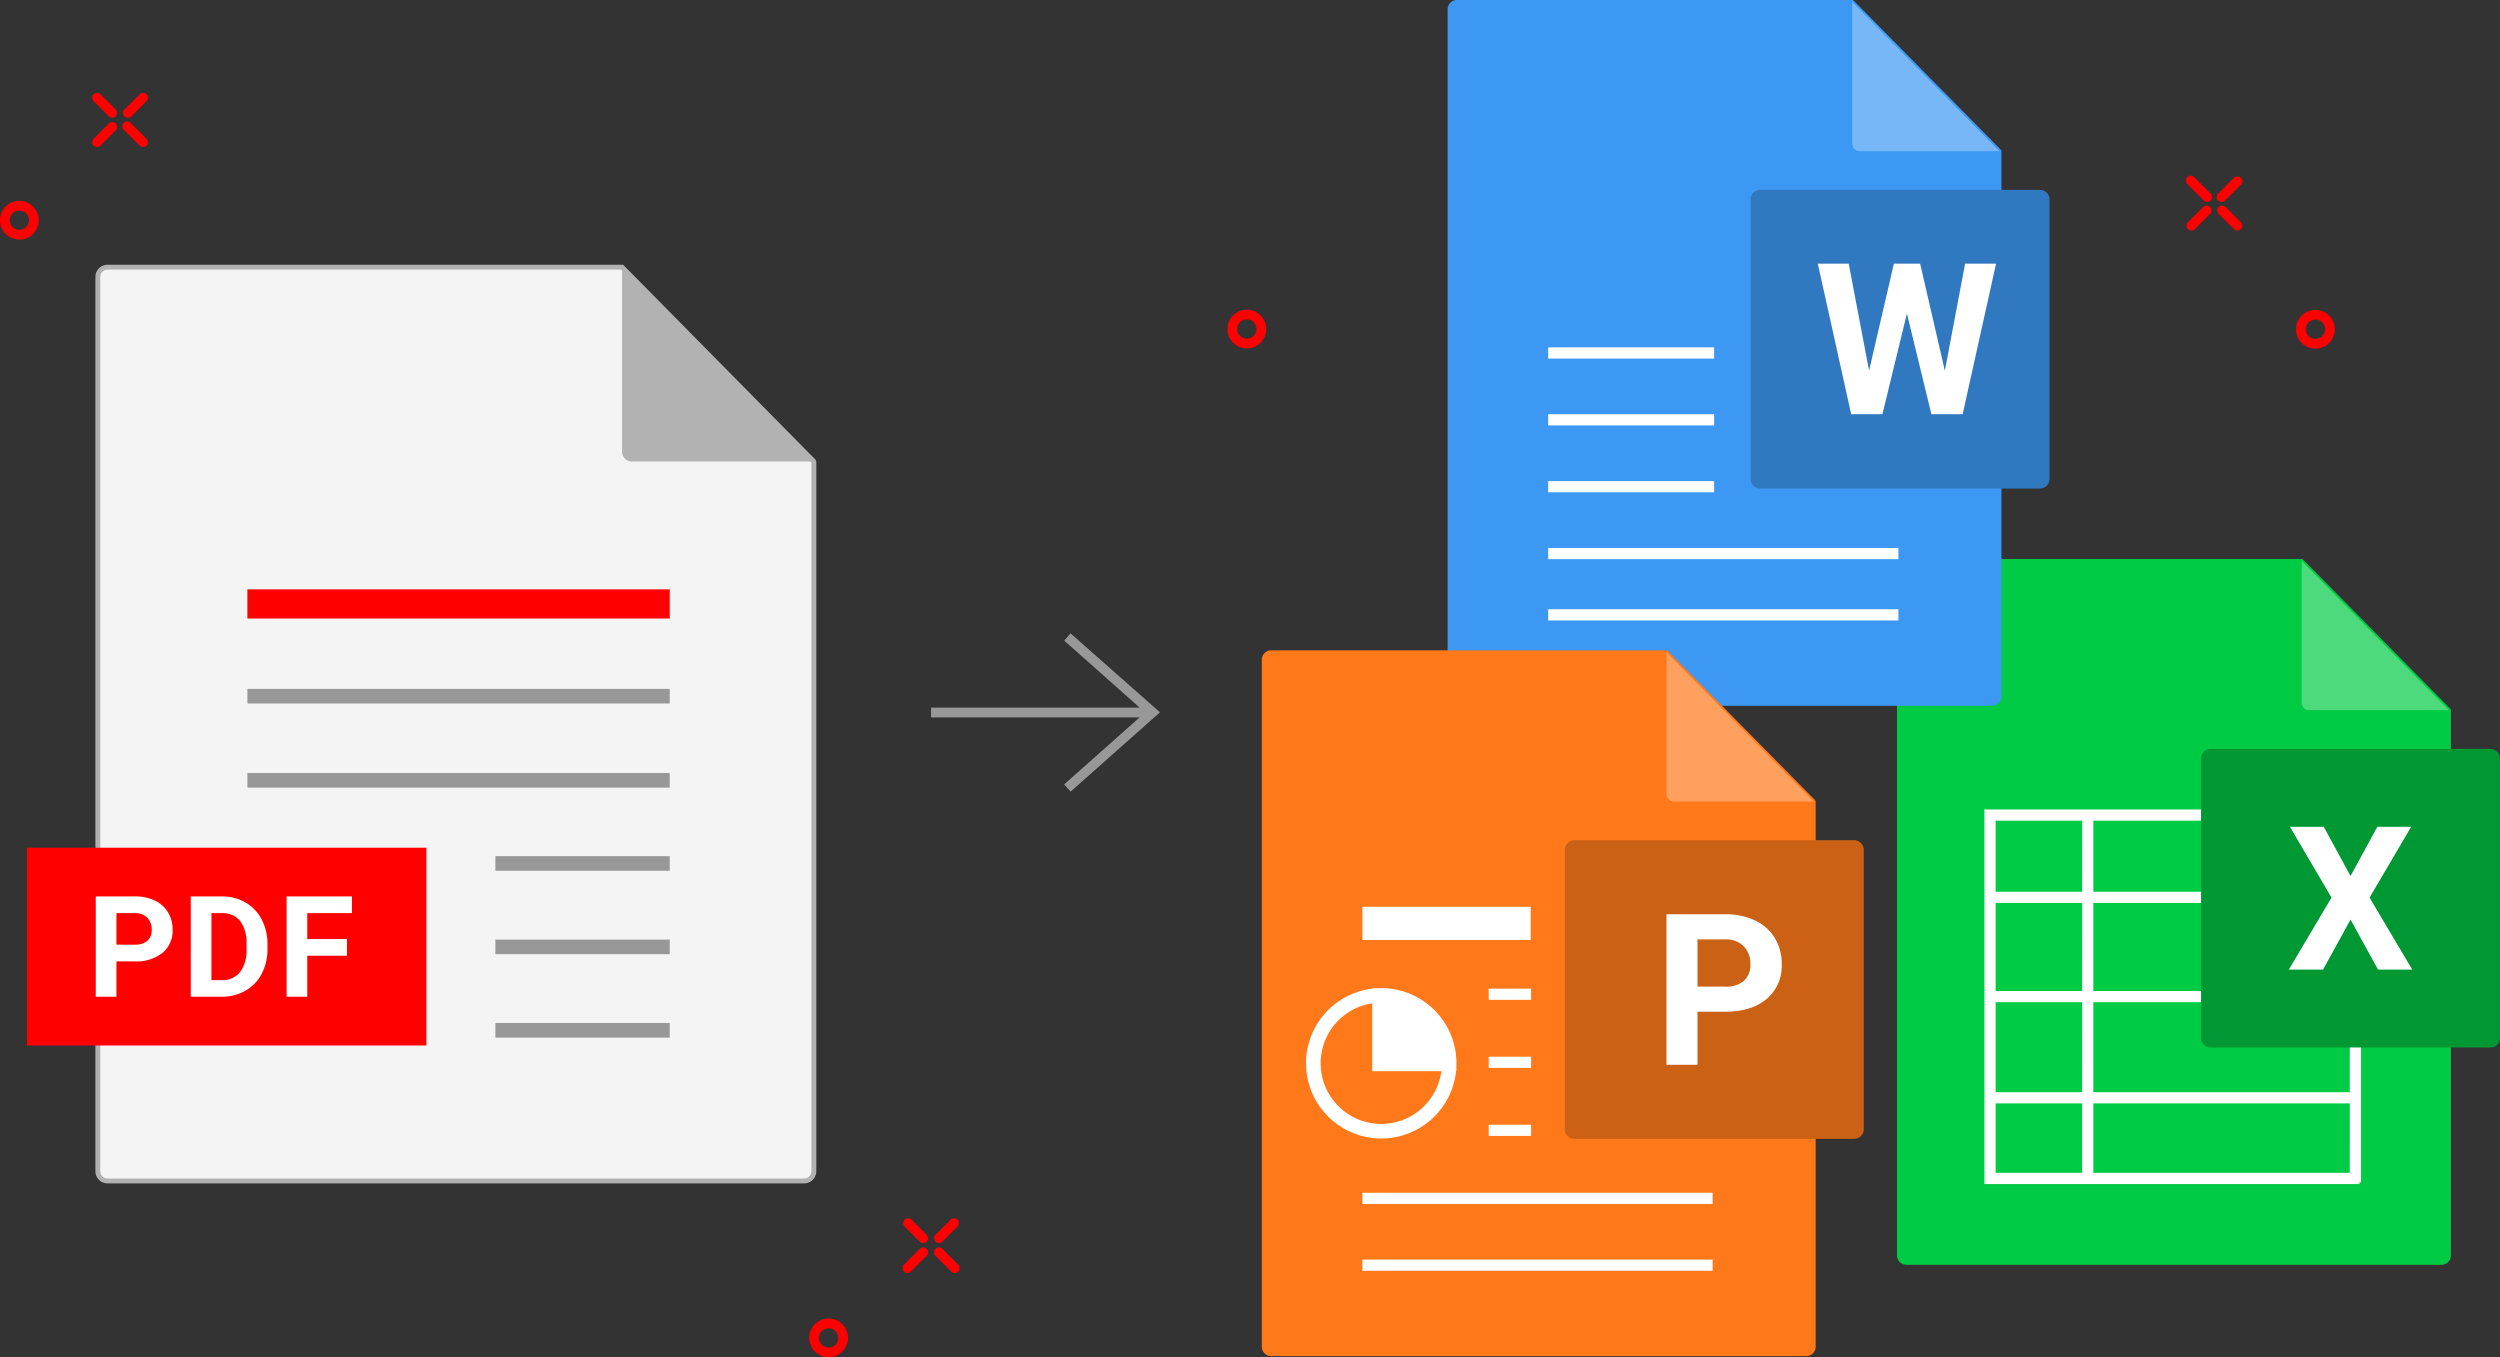
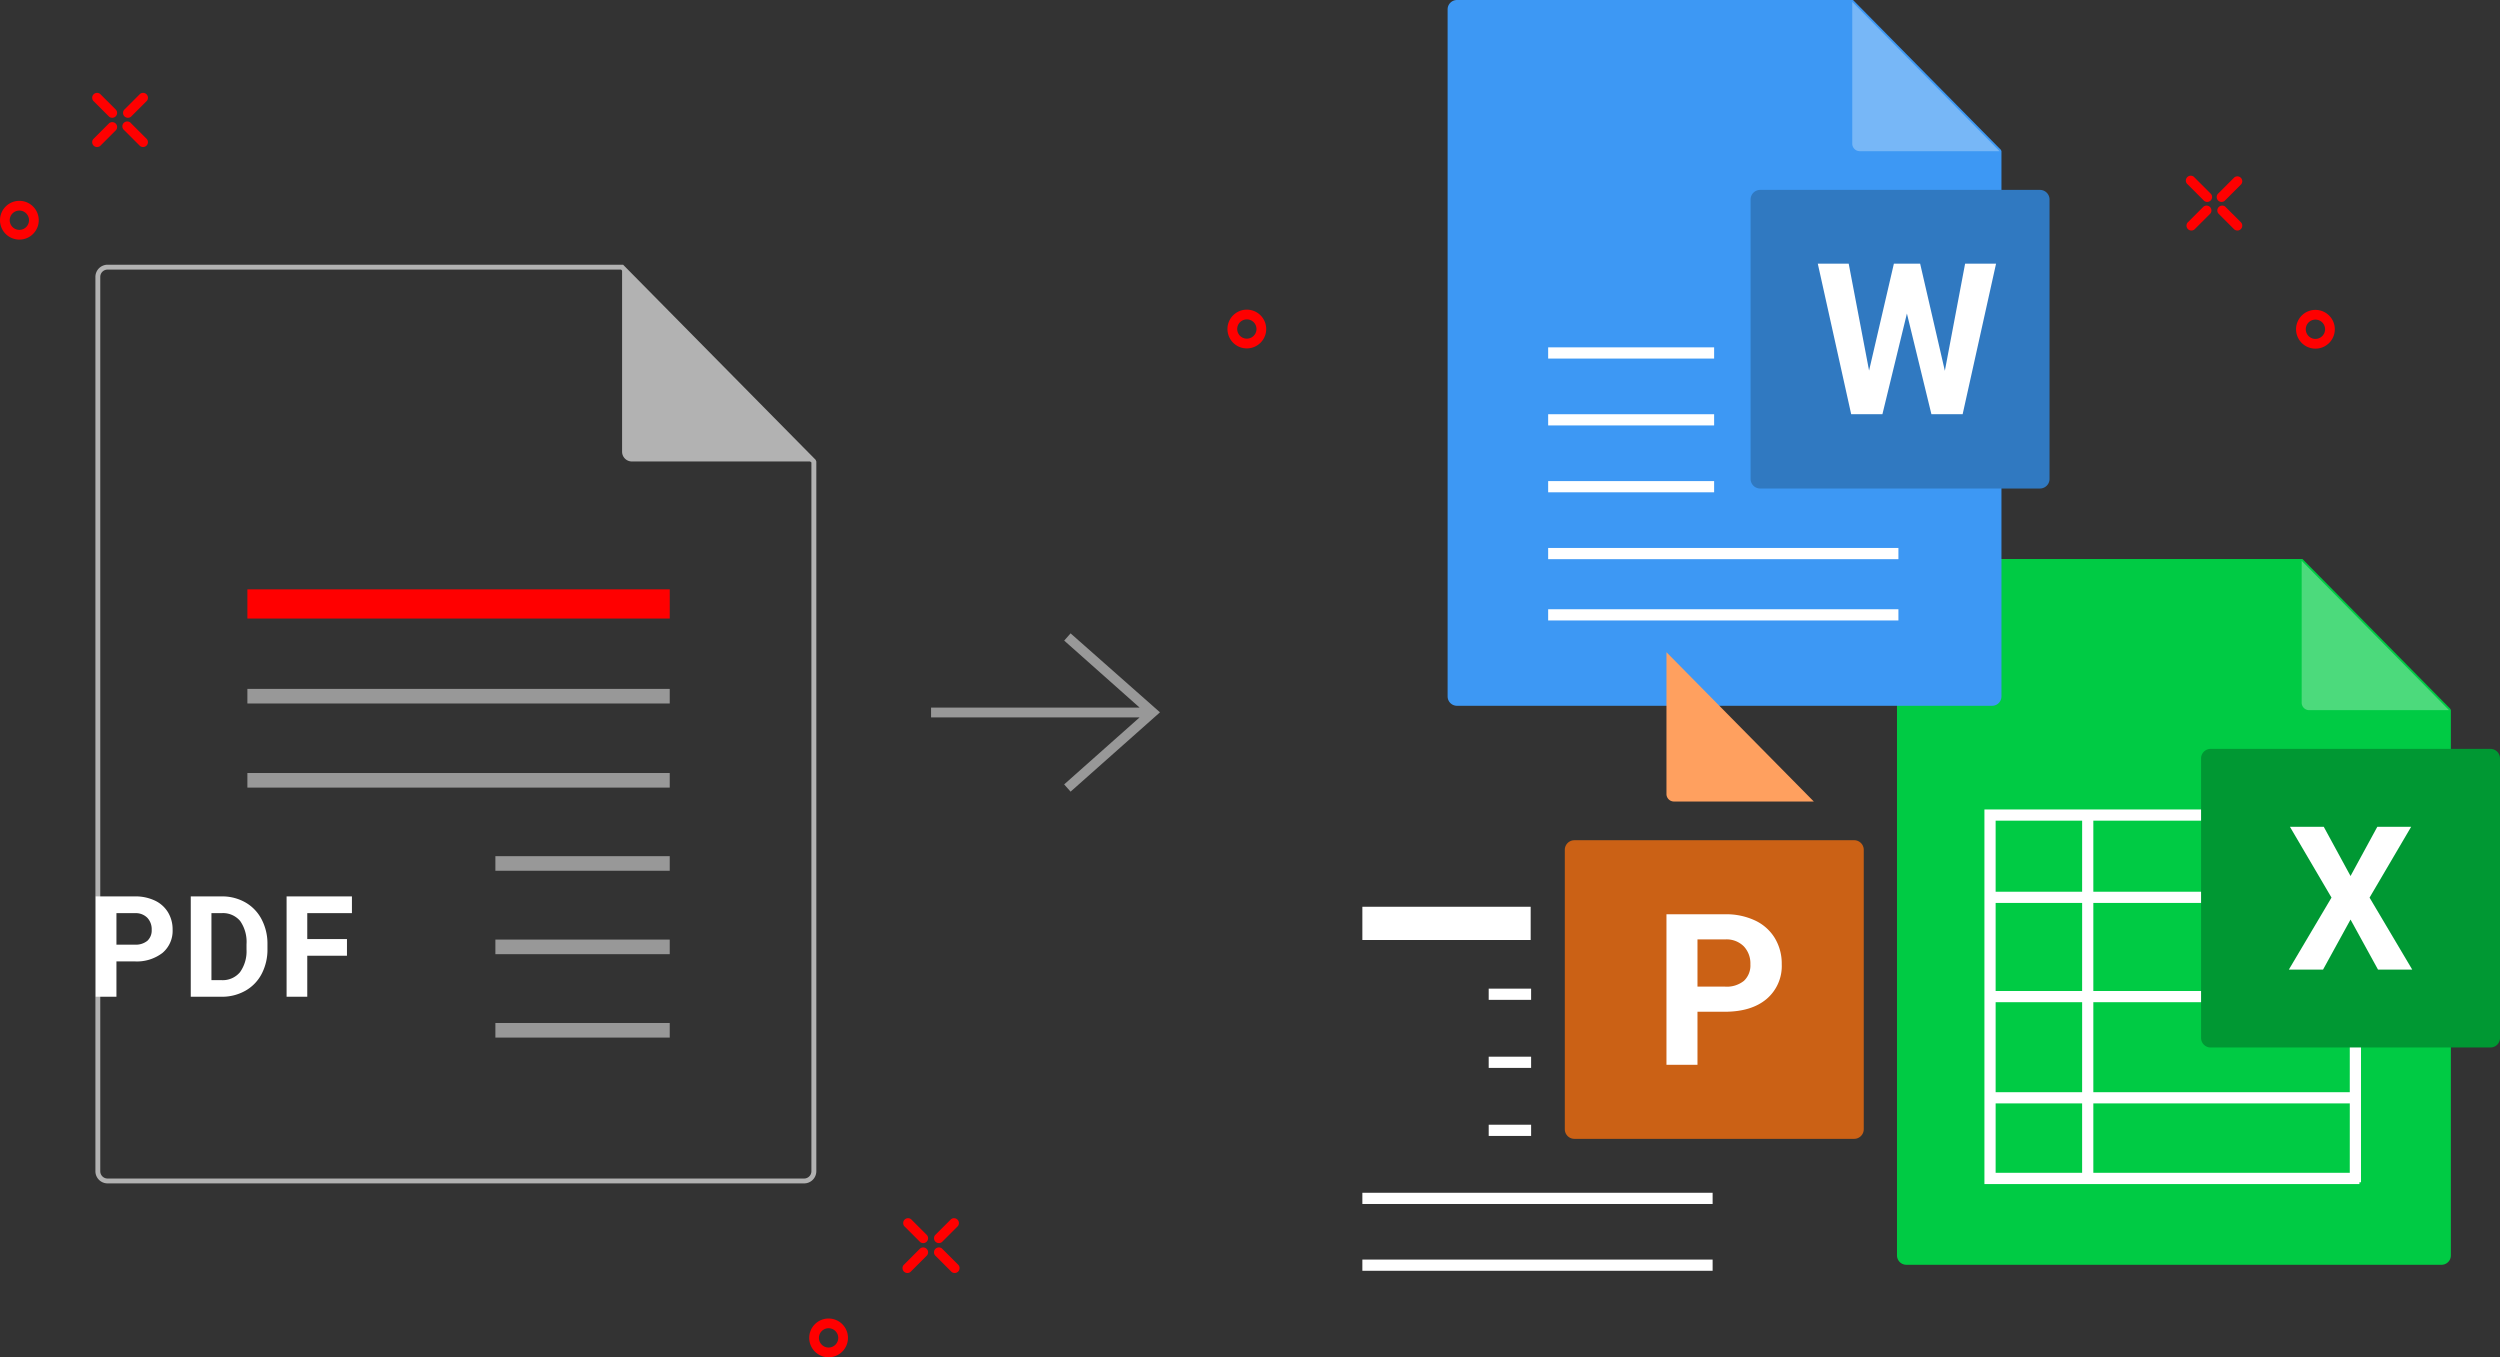
<svg xmlns="http://www.w3.org/2000/svg" width="460.487" height="250" viewBox="0 0 460.487 250">
  <rect x="0" y="0" width="460.487" height="250" fill="#333333" stroke="none" />
  <g id="PDF_TO_ALL" data-name="PDF TO ALL" transform="translate(-639 -365.999)">
    <path id="Path_158" data-name="Path 158" d="M265.2,162.921l16.466,14.544L265.2,192.079l-1.183-1.337,13.9-12.346H239.5V176.6h38.421l-13.9-12.346Z" transform="translate(570.996 319.739)" fill="#989898" fill-rule="evenodd" />
    <path id="Path_159" data-name="Path 159" d="M3.568,51.665A3.569,3.569,0,1,1,1.045,52.71a3.556,3.556,0,0,1,2.523-1.045m1.256,2.312a1.777,1.777,0,1,0,.52,1.256,1.771,1.771,0,0,0-.52-1.256" transform="translate(639 351.329)" fill="red" fill-rule="evenodd" />
    <path id="Path_160" data-name="Path 160" d="M29.577,30.726a.9.9,0,1,1,1.267-1.267l2.911,2.911a.9.9,0,0,1-1.267,1.267Zm-1.5-3.742a.9.9,0,0,1-1.267,1.267L23.9,25.34a.9.9,0,0,1,1.267-1.267Zm2.77,1.267a.9.9,0,0,1-1.267-1.267l2.911-2.911a.9.9,0,0,1,1.267,1.267Zm-4.036,1.209a.9.9,0,0,1,1.267,1.267l-2.911,2.911A.9.9,0,0,1,23.9,32.37Z" transform="translate(632.289 359.239)" fill="red" fill-rule="evenodd" />
    <path id="Path_161" data-name="Path 161" d="M594.2,79.714a3.569,3.569,0,1,1-2.523,1.045,3.556,3.556,0,0,1,2.523-1.045m1.256,2.312a1.777,1.777,0,1,0,.52,1.256,1.77,1.77,0,0,0-.52-1.256" transform="translate(471.291 343.365)" fill="red" fill-rule="evenodd" />
    <path id="Path_162" data-name="Path 162" d="M568.31,52.2a.9.9,0,0,1,1.267-1.267l2.911,2.911a.9.9,0,0,1-1.267,1.268Zm-1.5-3.742a.9.9,0,1,1-1.267,1.267l-2.911-2.911a.9.9,0,1,1,1.267-1.267Zm2.77,1.267a.9.9,0,1,1-1.267-1.267l2.911-2.911a.9.9,0,0,1,1.267,1.267Zm-4.036,1.208a.9.9,0,0,1,1.267,1.267L563.9,55.112a.9.9,0,0,1-1.267-1.268Z" transform="translate(479.317 353.141)" fill="red" fill-rule="evenodd" />
    <path id="Path_163" data-name="Path 163" d="M319.316,79.653a3.569,3.569,0,1,1-2.523,1.045,3.555,3.555,0,0,1,2.523-1.045m1.256,2.312a1.775,1.775,0,1,0,.521,1.256,1.769,1.769,0,0,0-.521-1.256" transform="translate(549.344 343.382)" fill="red" fill-rule="evenodd" />
    <path id="Path_164" data-name="Path 164" d="M211.731,339.17a3.569,3.569,0,1,1-2.523,1.045,3.557,3.557,0,0,1,2.523-1.045m1.256,2.312a1.777,1.777,0,1,0,.52,1.256,1.771,1.771,0,0,0-.52-1.256" transform="translate(579.892 269.693)" fill="red" fill-rule="evenodd" />
    <path id="Path_165" data-name="Path 165" d="M238.189,320.2a.9.9,0,0,1,1.267-1.267l2.911,2.911a.9.9,0,1,1-1.267,1.267Zm-1.5-3.742a.9.9,0,0,1-1.267,1.267l-2.911-2.911a.9.9,0,0,1,1.267-1.266Zm2.77,1.267a.9.9,0,0,1-1.267-1.267l2.911-2.911a.9.9,0,0,1,1.267,1.266Zm-4.036,1.209a.9.9,0,0,1,1.267,1.267l-2.911,2.911a.9.9,0,1,1-1.267-1.267Z" transform="translate(573.054 277.042)" fill="red" fill-rule="evenodd" />
    <g id="EXCEL" transform="translate(988.422 468.959)">
      <path id="Path_147" data-name="Path 147" d="M489.7,143.787H562.66L589.9,171.392l.1.241v100.44a1.725,1.725,0,0,1-1.721,1.721H489.7a1.726,1.726,0,0,1-1.721-1.721V145.508a1.727,1.727,0,0,1,1.721-1.721" transform="translate(-487.984 -143.787)" fill="#00cb44" fill-rule="evenodd" />
      <path id="Path_148" data-name="Path 148" d="M512.53,275.15h15.931V262.363H512.53Zm67.3-66.66v68.394h-.291v.331H510.465v-69h69.071v.275Zm-2.065,53.873H530.526V275.15h47.236Zm0-18.643H530.526V260.3h47.236Zm0-18.286H530.526v16.221h47.236Zm0-15.153H530.526v13.088h47.236Zm-49.3,0H512.53v13.088h15.931Zm0,15.153H512.53v16.221h15.931Zm0,18.286H512.53V260.3h15.931Z" transform="translate(-494.367 -162.081)" fill="#fff" fill-rule="evenodd" />
      <path id="Path_149" data-name="Path 149" d="M619.211,171.769l-27.138-27.5v26.125a1.381,1.381,0,0,0,1.377,1.377Z" transform="translate(-517.54 -143.923)" fill="#4cda7c" fill-rule="evenodd" />
      <path id="Path_150" data-name="Path 150" d="M567.958,192.635h51.536a1.768,1.768,0,0,1,1.763,1.764v51.477a1.768,1.768,0,0,1-1.763,1.764H567.958a1.768,1.768,0,0,1-1.763-1.764V194.4a1.768,1.768,0,0,1,1.763-1.764" transform="translate(-510.192 -157.657)" fill="#009833" fill-rule="evenodd" />
      <path id="Path_168" data-name="Path 168" d="M11.761-17.235,16.693-26.3h6.233l-7.66,13.044L23.125,0H16.82L11.761-9.214,6.7,0H.4L8.256-13.261.6-26.3H6.829Z" transform="translate(71.773 75.632)" fill="#fff" />
    </g>
    <g id="DOCX" transform="translate(905.643 365.999)">
      <path id="Path_151" data-name="Path 151" d="M374.1,0h72.955L474.295,27.6l.1.241v100.44a1.725,1.725,0,0,1-1.721,1.721H374.1a1.726,1.726,0,0,1-1.721-1.721V1.72A1.727,1.727,0,0,1,374.1,0" transform="translate(-372.379 0.001)" fill="#3d98f4" fill-rule="evenodd" />
      <rect id="Rectangle_97" data-name="Rectangle 97" width="64.515" height="2.065" transform="translate(18.52 112.22)" fill="#fff" />
      <path id="Path_152" data-name="Path 152" d="M503.606,27.982,476.468.48V26.605a1.381,1.381,0,0,0,1.376,1.377Z" transform="translate(-401.935 -0.136)" fill="#77b7f7" fill-rule="evenodd" />
      <path id="Path_153" data-name="Path 153" d="M452.082,48.847h51.536a1.769,1.769,0,0,1,1.764,1.764v51.477a1.769,1.769,0,0,1-1.764,1.764H452.082a1.769,1.769,0,0,1-1.764-1.764V50.611a1.769,1.769,0,0,1,1.764-1.764" transform="translate(-394.51 -13.869)" fill="#3079c1" fill-rule="evenodd" />
      <rect id="Rectangle_98" data-name="Rectangle 98" width="64.515" height="2.065" transform="translate(18.52 100.931)" fill="#fff" />
      <rect id="Rectangle_99" data-name="Rectangle 99" width="30.57" height="2.065" transform="translate(18.52 88.614)" fill="#fff" />
      <rect id="Rectangle_100" data-name="Rectangle 100" width="30.57" height="2.065" transform="translate(18.52 76.298)" fill="#fff" />
      <rect id="Rectangle_101" data-name="Rectangle 101" width="30.57" height="2.065" transform="translate(18.52 63.981)" fill="#fff" />
      <path id="Path_167" data-name="Path 167" d="M24.07-8,27.8-27.727H33.5L27.346,0H21.595L17.082-18.548,12.568,0H6.817L.667-27.727H6.36l3.751,19.69,4.57-19.69h4.837Z" transform="translate(67.519 76.298)" fill="#fff" />
    </g>
    <g id="POWERPOINT" transform="translate(871.421 485.786)">
-       <path id="Path_154" data-name="Path 154" d="M326.308,167.287h72.956L426.5,194.892l.1.241v100.44a1.725,1.725,0,0,1-1.721,1.721H326.308a1.726,1.726,0,0,1-1.721-1.721V169.008a1.727,1.727,0,0,1,1.721-1.721" transform="translate(-324.587 -167.287)" fill="#ff791a" fill-rule="evenodd" />
      <rect id="Rectangle_102" data-name="Rectangle 102" width="31" height="6.122" transform="translate(18.52 47.234)" fill="#fff" />
      <rect id="Rectangle_103" data-name="Rectangle 103" width="7.811" height="2.065" transform="translate(41.79 62.316)" fill="#fff" />
      <rect id="Rectangle_104" data-name="Rectangle 104" width="7.811" height="2.065" transform="translate(41.79 74.85)" fill="#fff" />
      <rect id="Rectangle_105" data-name="Rectangle 105" width="7.811" height="2.065" transform="translate(41.791 87.382)" fill="#fff" />
      <rect id="Rectangle_106" data-name="Rectangle 106" width="64.515" height="2.065" transform="translate(18.52 99.916)" fill="#fff" />
      <rect id="Rectangle_107" data-name="Rectangle 107" width="64.515" height="2.065" transform="translate(18.52 112.219)" fill="#fff" />
      <path id="Path_155" data-name="Path 155" d="M455.814,195.269l-27.138-27.5v26.125a1.381,1.381,0,0,0,1.377,1.377Z" transform="translate(-354.143 -167.423)" fill="#ffa05f" fill-rule="evenodd" />
-       <path id="Path_156" data-name="Path 156" d="M349.817,254.175a13.852,13.852,0,0,1,13.852,13.852q0,.291-.012.579l-.01.871h-.053a13.852,13.852,0,1,1-15.442-15.2v-.064c.357-.007.712-.016,1.069-.022q.3-.013.6-.013m11.071,15.3H348.152V256.986a11.165,11.165,0,1,0,12.736,12.491" transform="translate(-327.818 -191.959)" fill="#fff" fill-rule="evenodd" />
      <path id="Path_157" data-name="Path 157" d="M404.29,216.134h51.536a1.768,1.768,0,0,1,1.764,1.764v51.477a1.768,1.768,0,0,1-1.764,1.764H404.29a1.769,1.769,0,0,1-1.764-1.764V217.9a1.769,1.769,0,0,1,1.764-1.764" transform="translate(-346.718 -181.157)" fill="#cb6115" fill-rule="evenodd" />
      <path id="Path_169" data-name="Path 169" d="M8.188-9.769V0H2.476V-27.727H13.292a12.514,12.514,0,0,1,5.494,1.143,8.42,8.42,0,0,1,3.647,3.247,9.053,9.053,0,0,1,1.276,4.789,7.961,7.961,0,0,1-2.79,6.427Q18.129-9.769,13.2-9.769Zm0-4.627h5.1a5.018,5.018,0,0,0,3.456-1.066,3.879,3.879,0,0,0,1.19-3.047,4.573,4.573,0,0,0-1.2-3.294A4.482,4.482,0,0,0,13.425-23.1H8.188Z" transform="translate(72.057 76.342)" fill="#fff" />
    </g>
    <g id="PDF" transform="translate(643.969 414.758)">
-       <path id="Path_144" data-name="Path 144" d="M26.958,68.718h94.774l35.323,35.8V235.248a1.8,1.8,0,0,1-1.792,1.792H26.958a1.8,1.8,0,0,1-1.792-1.792V70.51a1.8,1.8,0,0,1,1.792-1.792" transform="translate(-12.115 -68.27)" fill="#f4f4f4" fill-rule="evenodd" />
      <path id="Path_145" data-name="Path 145" d="M26.78,68.093h94.96L157.2,104.024l.13.313V235.07a2.246,2.246,0,0,1-2.24,2.24H26.78a2.246,2.246,0,0,1-2.239-2.24V70.332a2.247,2.247,0,0,1,2.239-2.239m94.589.9H26.78a1.345,1.345,0,0,0-1.343,1.343V235.07a1.345,1.345,0,0,0,1.343,1.343h128.3a1.348,1.348,0,0,0,1.344-1.343V104.519Z" transform="translate(-11.937 -68.093)" fill="#b2b2b2" fill-rule="evenodd" />
-       <rect id="Rectangle_90" data-name="Rectangle 90" width="73.566" height="36.429" transform="translate(0 107.387)" fill="red" />
      <rect id="Rectangle_91" data-name="Rectangle 91" width="77.793" height="5.375" transform="translate(40.599 59.797)" fill="red" />
      <rect id="Rectangle_92" data-name="Rectangle 92" width="77.793" height="2.688" transform="translate(40.599 78.132)" fill="#989898" />
      <rect id="Rectangle_93" data-name="Rectangle 93" width="77.793" height="2.688" transform="translate(40.599 93.626)" fill="#989898" />
      <rect id="Rectangle_94" data-name="Rectangle 94" width="32.115" height="2.688" transform="translate(86.278 108.943)" fill="#989898" />
      <rect id="Rectangle_95" data-name="Rectangle 95" width="32.115" height="2.688" transform="translate(86.278 124.307)" fill="#989898" />
      <rect id="Rectangle_96" data-name="Rectangle 96" width="32.115" height="2.688" transform="translate(86.278 139.671)" fill="#989898" />
      <path id="Path_146" data-name="Path 146" d="M195.347,104.515l-35.322-35.8v34.005a1.8,1.8,0,0,0,1.792,1.792Z" transform="translate(-50.408 -68.27)" fill="#b2b2b2" fill-rule="evenodd" />
      <path id="Path_202" data-name="Path 202" d="M5.459-6.513V0H1.65V-18.484H8.861a8.343,8.343,0,0,1,3.663.762,5.613,5.613,0,0,1,2.431,2.165,6.035,6.035,0,0,1,.851,3.193,5.307,5.307,0,0,1-1.86,4.285A7.746,7.746,0,0,1,8.8-6.513Zm0-3.085h3.4a3.345,3.345,0,0,0,2.3-.711,2.586,2.586,0,0,0,.793-2.031,3.049,3.049,0,0,0-.8-2.2A2.988,2.988,0,0,0,8.95-15.4H5.459ZM19.149,0V-18.484h5.688a8.637,8.637,0,0,1,4.361,1.1,7.658,7.658,0,0,1,3,3.123,9.633,9.633,0,0,1,1.079,4.6v.851a9.66,9.66,0,0,1-1.06,4.583,7.592,7.592,0,0,1-2.99,3.11A8.7,8.7,0,0,1,24.874,0Zm3.809-15.4V-3.06H24.8a4.136,4.136,0,0,0,3.415-1.46A6.6,6.6,0,0,0,29.419-8.7v-.978a6.7,6.7,0,0,0-1.168-4.272A4.122,4.122,0,0,0,24.836-15.4ZM47.921-7.554H40.609V0H36.8V-18.484H48.836V-15.4H40.609v4.773h7.313Z" transform="translate(11.019 134.837)" fill="#fff" />
    </g>
  </g>
</svg>